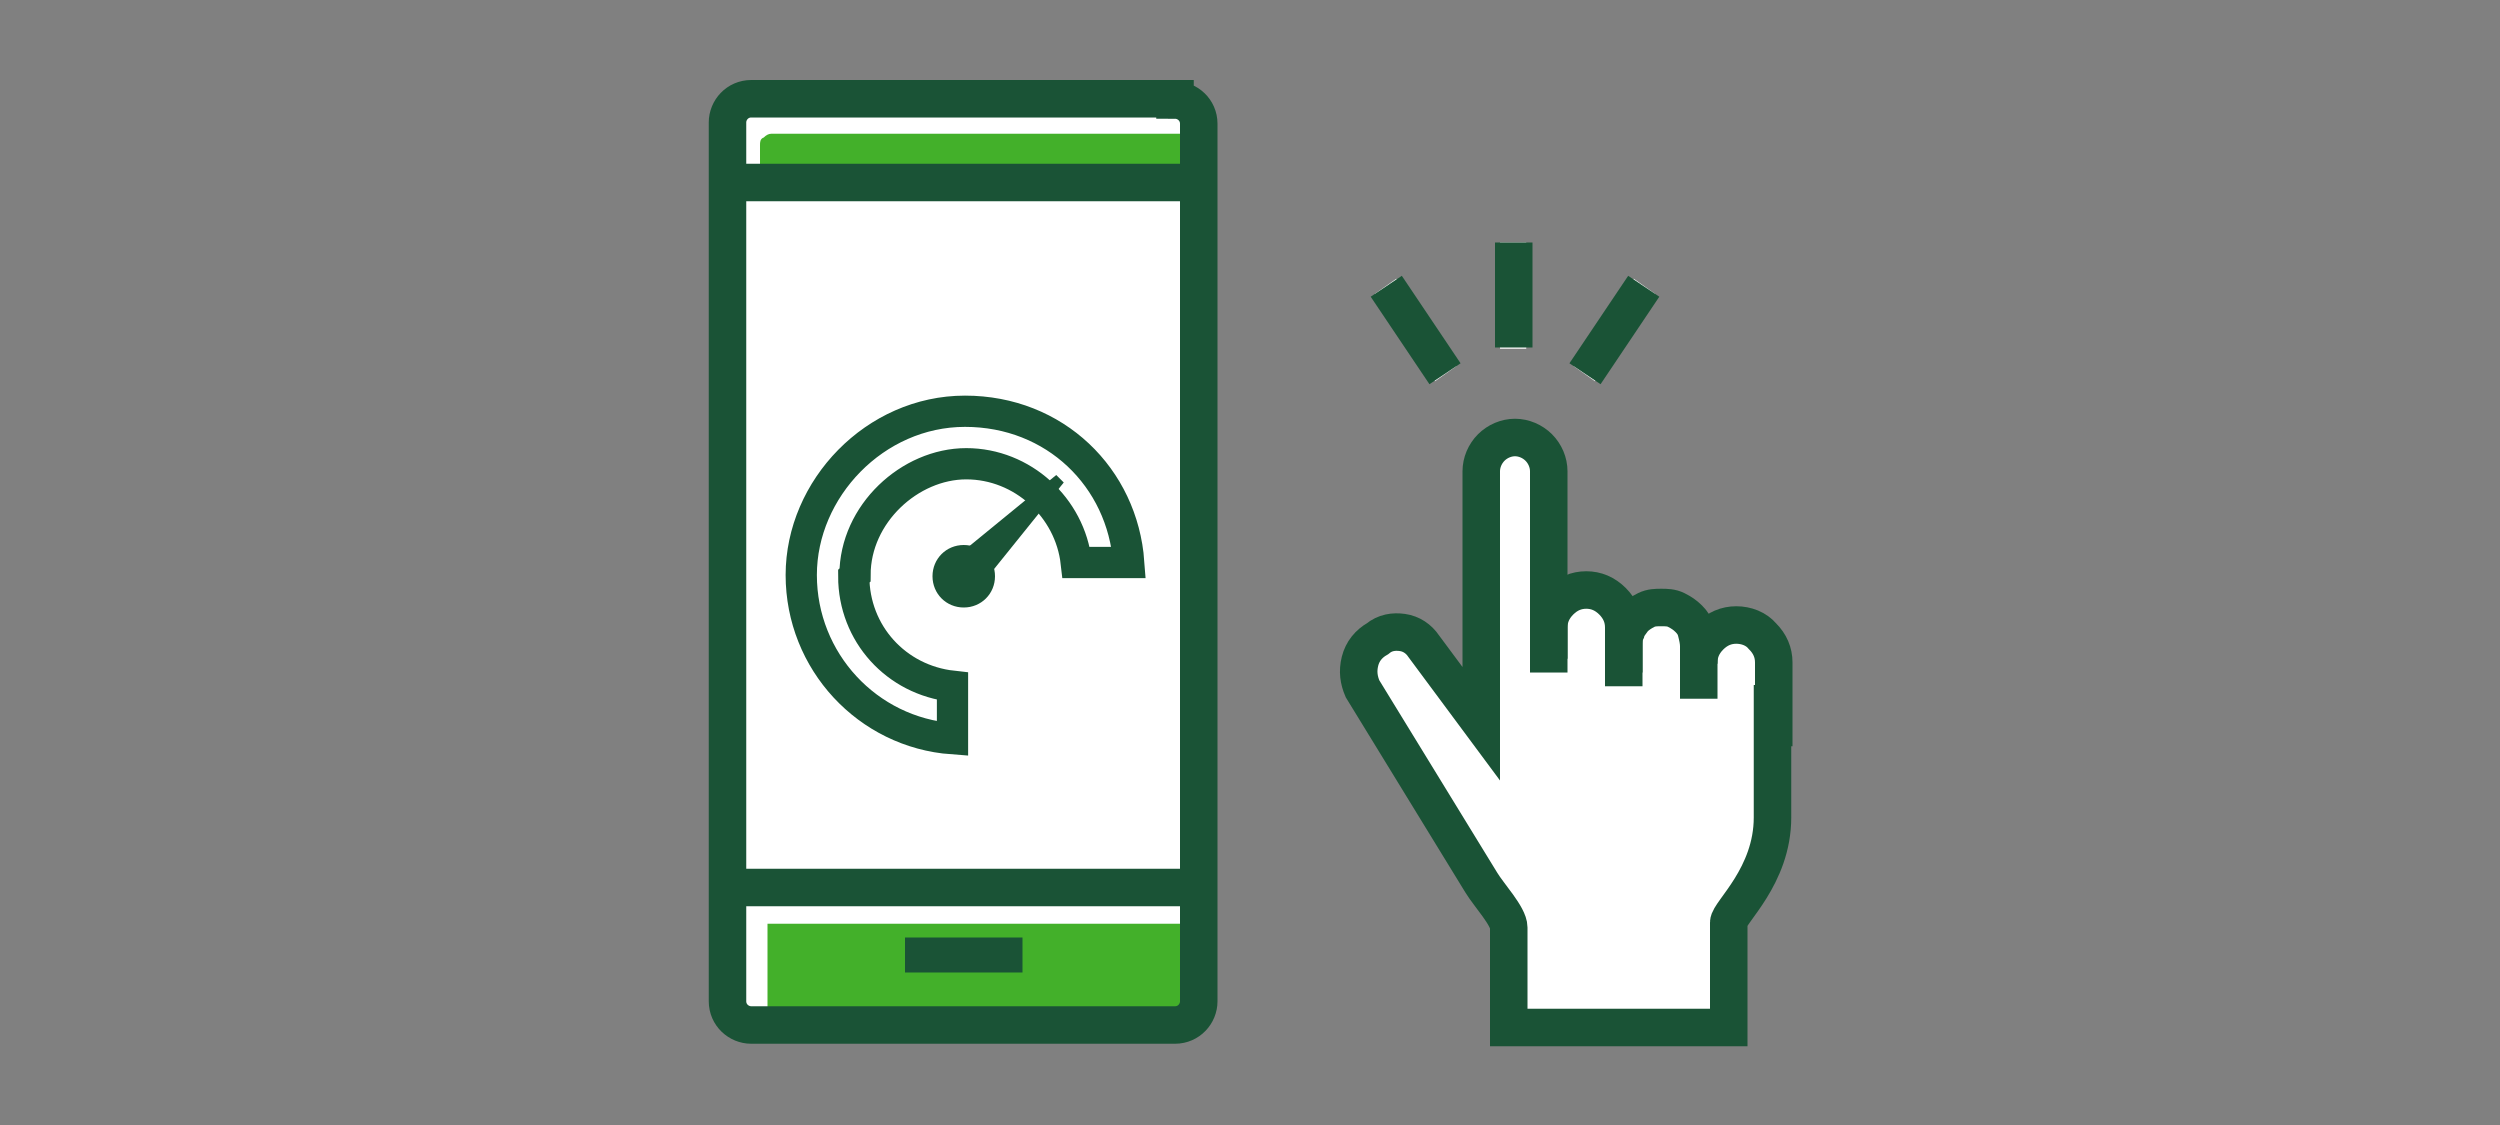
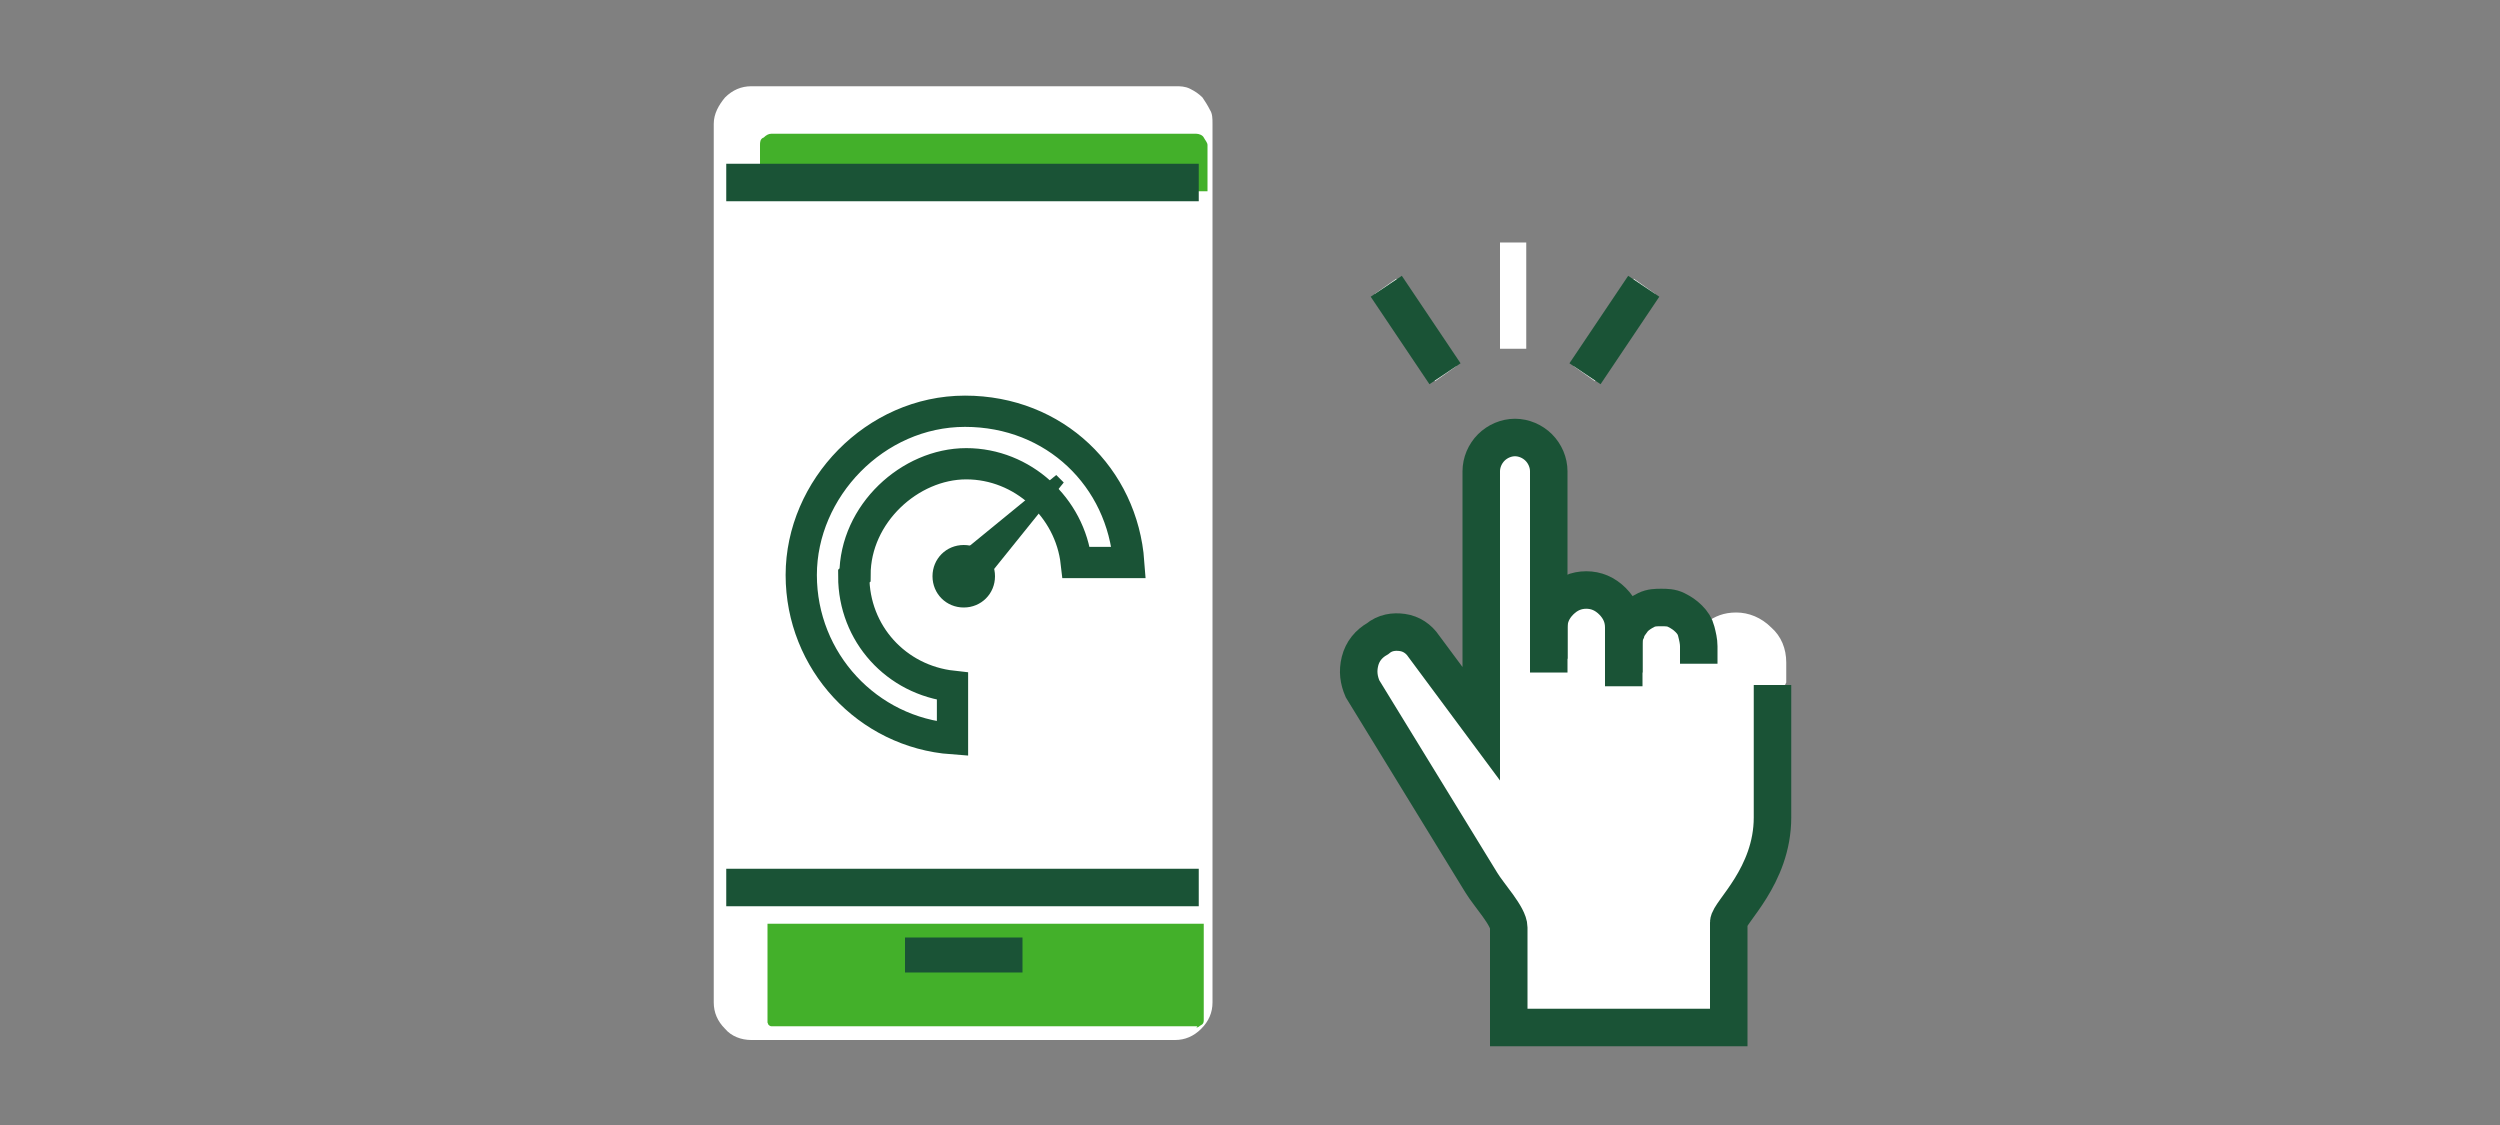
<svg xmlns="http://www.w3.org/2000/svg" id="Instructions" version="1.1" viewBox="0 0 200 90">
  <rect x="0" y="0" width="200" height="90" fill="#808080" stroke="none" />
  <defs>
    <style>
      .cls-1 {
        stroke-width: 2.5px;
      }

      .cls-1, .cls-2 {
        fill: none;
        stroke: #1a5336;
      }

      .cls-2 {
        stroke-miterlimit: 10;
        stroke-width: 3px;
      }

      .cls-3 {
        fill: #43b02a;
      }

      .cls-3, .cls-4, .cls-5 {
        stroke-width: 0px;
      }

      .cls-4 {
        fill: #1a5336;
      }

      .cls-5 {
        fill: #fff;
      }
    </style>
  </defs>
  <path class="cls-5" d="M142.9,54.6v-1.6c0-1.1-.4-2.1-1.2-2.8-.8-.8-1.8-1.2-2.8-1.2s-1.7.3-2.4.8c-.3-.5-.6-1-1.1-1.3-.5-.4-1-.6-1.6-.8-.6-.1-1.2-.1-1.7,0s-1.1.4-1.6.7c-.3-.7-.9-1.2-1.5-1.6-.6-.4-1.3-.6-2.1-.6-.7,0-1.4.2-1.9.5v-9.1c0-.5,0-1-.3-1.5s-.5-.9-.8-1.2c-.4-.3-.8-.6-1.2-.8s-1-.3-1.5-.3c-1,0-2,.4-2.7,1.1s-1.1,1.7-1.1,2.7v17.1l-2.7-3.6c-.6-.8-1.4-1.3-2.4-1.5-1-.2-1.9,0-2.7.6-.9.5-1.5,1.4-1.8,2.4-.3,1-.2,2,.3,3l9.5,15.5c.2.3.5.7.8,1.1.5.6.9,1.2,1.2,1.9v9.1h19.7v-1c0-.3,0-7.1,0-8.3,0-.2.4-.5.6-.8,1.1-1.5,2.9-4.1,2.9-7.7v-10.6h0,0Z" />
  <path class="cls-5" d="M122.1,19.4h-2.1v8.5h2.1v-8.5Z" />
  <path class="cls-5" d="M130.7,22.3l-4.8,7,1.7,1.2,4.8-7-1.7-1.2Z" />
  <path class="cls-5" d="M111.7,22.3l-1.7,1.2,4.8,7,1.7-1.2-4.8-7Z" />
  <path class="cls-2" d="M123.9,53.8v-3.6c0-.8.3-1.5.9-2.1.6-.6,1.3-.9,2.1-.9s1.5.3,2.1.9.9,1.3.9,2.1v3.6" />
  <path class="cls-2" d="M129.9,54.9v-3.2c0-.4,0-.8.2-1.2.1-.4.4-.7.6-1,.3-.3.6-.5,1-.7s.8-.2,1.2-.2.8,0,1.2.2.7.4,1,.7.5.6.6,1c.1.4.2.8.2,1.2v1.4" />
-   <path class="cls-2" d="M135.9,55.9v-2.9c0-.8.3-1.5.9-2.1s1.3-.9,2.1-.9,1.6.3,2.1.9c.6.6.9,1.3.9,2.1v6.7" />
  <path class="cls-2" d="M123.9,52.7v-15c0-.7-.3-1.4-.8-1.9-.5-.5-1.2-.8-1.9-.8s-1.4.3-1.9.8c-.5.5-.8,1.2-.8,1.9v20.2l-4.6-6.2c-.4-.6-1-1-1.7-1.1-.7-.1-1.4,0-2,.5-.7.4-1.2,1-1.4,1.8s-.1,1.5.2,2.2l9.5,15.5c.6,1,2.2,2.7,2.2,3.6v8h17.6s0-7.6,0-8.4,3.5-3.7,3.5-8.4v-10.6" />
-   <path class="cls-2" d="M121.1,27.8v-8.4" />
  <path class="cls-2" d="M126.8,29.9l4.7-7" />
  <path class="cls-2" d="M115.6,29.9l-4.7-7" />
  <path class="cls-5" d="M94,6.9h-33.9c-.8,0-1.5.3-2.1.9-.5.6-.9,1.3-.9,2.1v70.3c0,.8.3,1.5.9,2.1.5.6,1.3.9,2.1.9h33.9c.8,0,1.5-.3,2.1-.9.6-.6.9-1.3.9-2.1V9.9c0-.4,0-.8-.2-1.1-.2-.4-.4-.7-.6-1-.3-.3-.6-.5-1-.7s-.8-.2-1.1-.2h0Z" />
  <path class="cls-3" d="M61.8,10.7h33.9c.2,0,.5.1.6.3s.3.4.3.6v3.7h-35.8v-3.7c0-.2,0-.5.3-.6.2-.2.4-.3.6-.3Z" />
  <path class="cls-3" d="M95.8,82.1h-33.9c0,0-.1,0-.2,0,0,0-.1,0-.2-.1s0,0-.1-.2c0,0,0-.1,0-.2v-7.7h34.9v7.7c0,.1,0,.3-.2.4s-.2.2-.4.2h0Z" />
-   <path class="cls-2" d="M94,7.9h-33.9c-1.1,0-1.9.9-1.9,1.9v70.3c0,1.1.9,1.9,1.9,1.9h33.9c1.1,0,1.9-.9,1.9-1.9V9.9c0-1.1-.9-1.9-1.9-1.9h0Z" />
  <path class="cls-2" d="M58.1,14.6h37.8" />
  <path class="cls-2" d="M58.1,71h37.8" />
  <path class="cls-4" d="M81.8,75h-9.4v2.8h9.4v-2.8Z" />
  <path class="cls-4" d="M78.9,46.3l-.8-1.4-1.3-.6,7.7-6.3.6.6-6.2,7.7h0Z" />
  <path class="cls-4" d="M77.1,48.6c1.4,0,2.5-1.1,2.5-2.5s-1.1-2.5-2.5-2.5-2.5,1.1-2.5,2.5,1.1,2.5,2.5,2.5Z" />
  <path class="cls-1" d="M68.3,46.1c0,4.6,3.4,8.3,7.9,8.8v4.2c-6.8-.5-12.1-6.2-12.1-13.1s5.9-13.1,13.1-13.1,12.6,5.3,13.1,12.1h-4.2c-.5-4.4-4.3-7.9-8.8-7.9s-8.9,4-8.9,8.9Z" />
</svg>